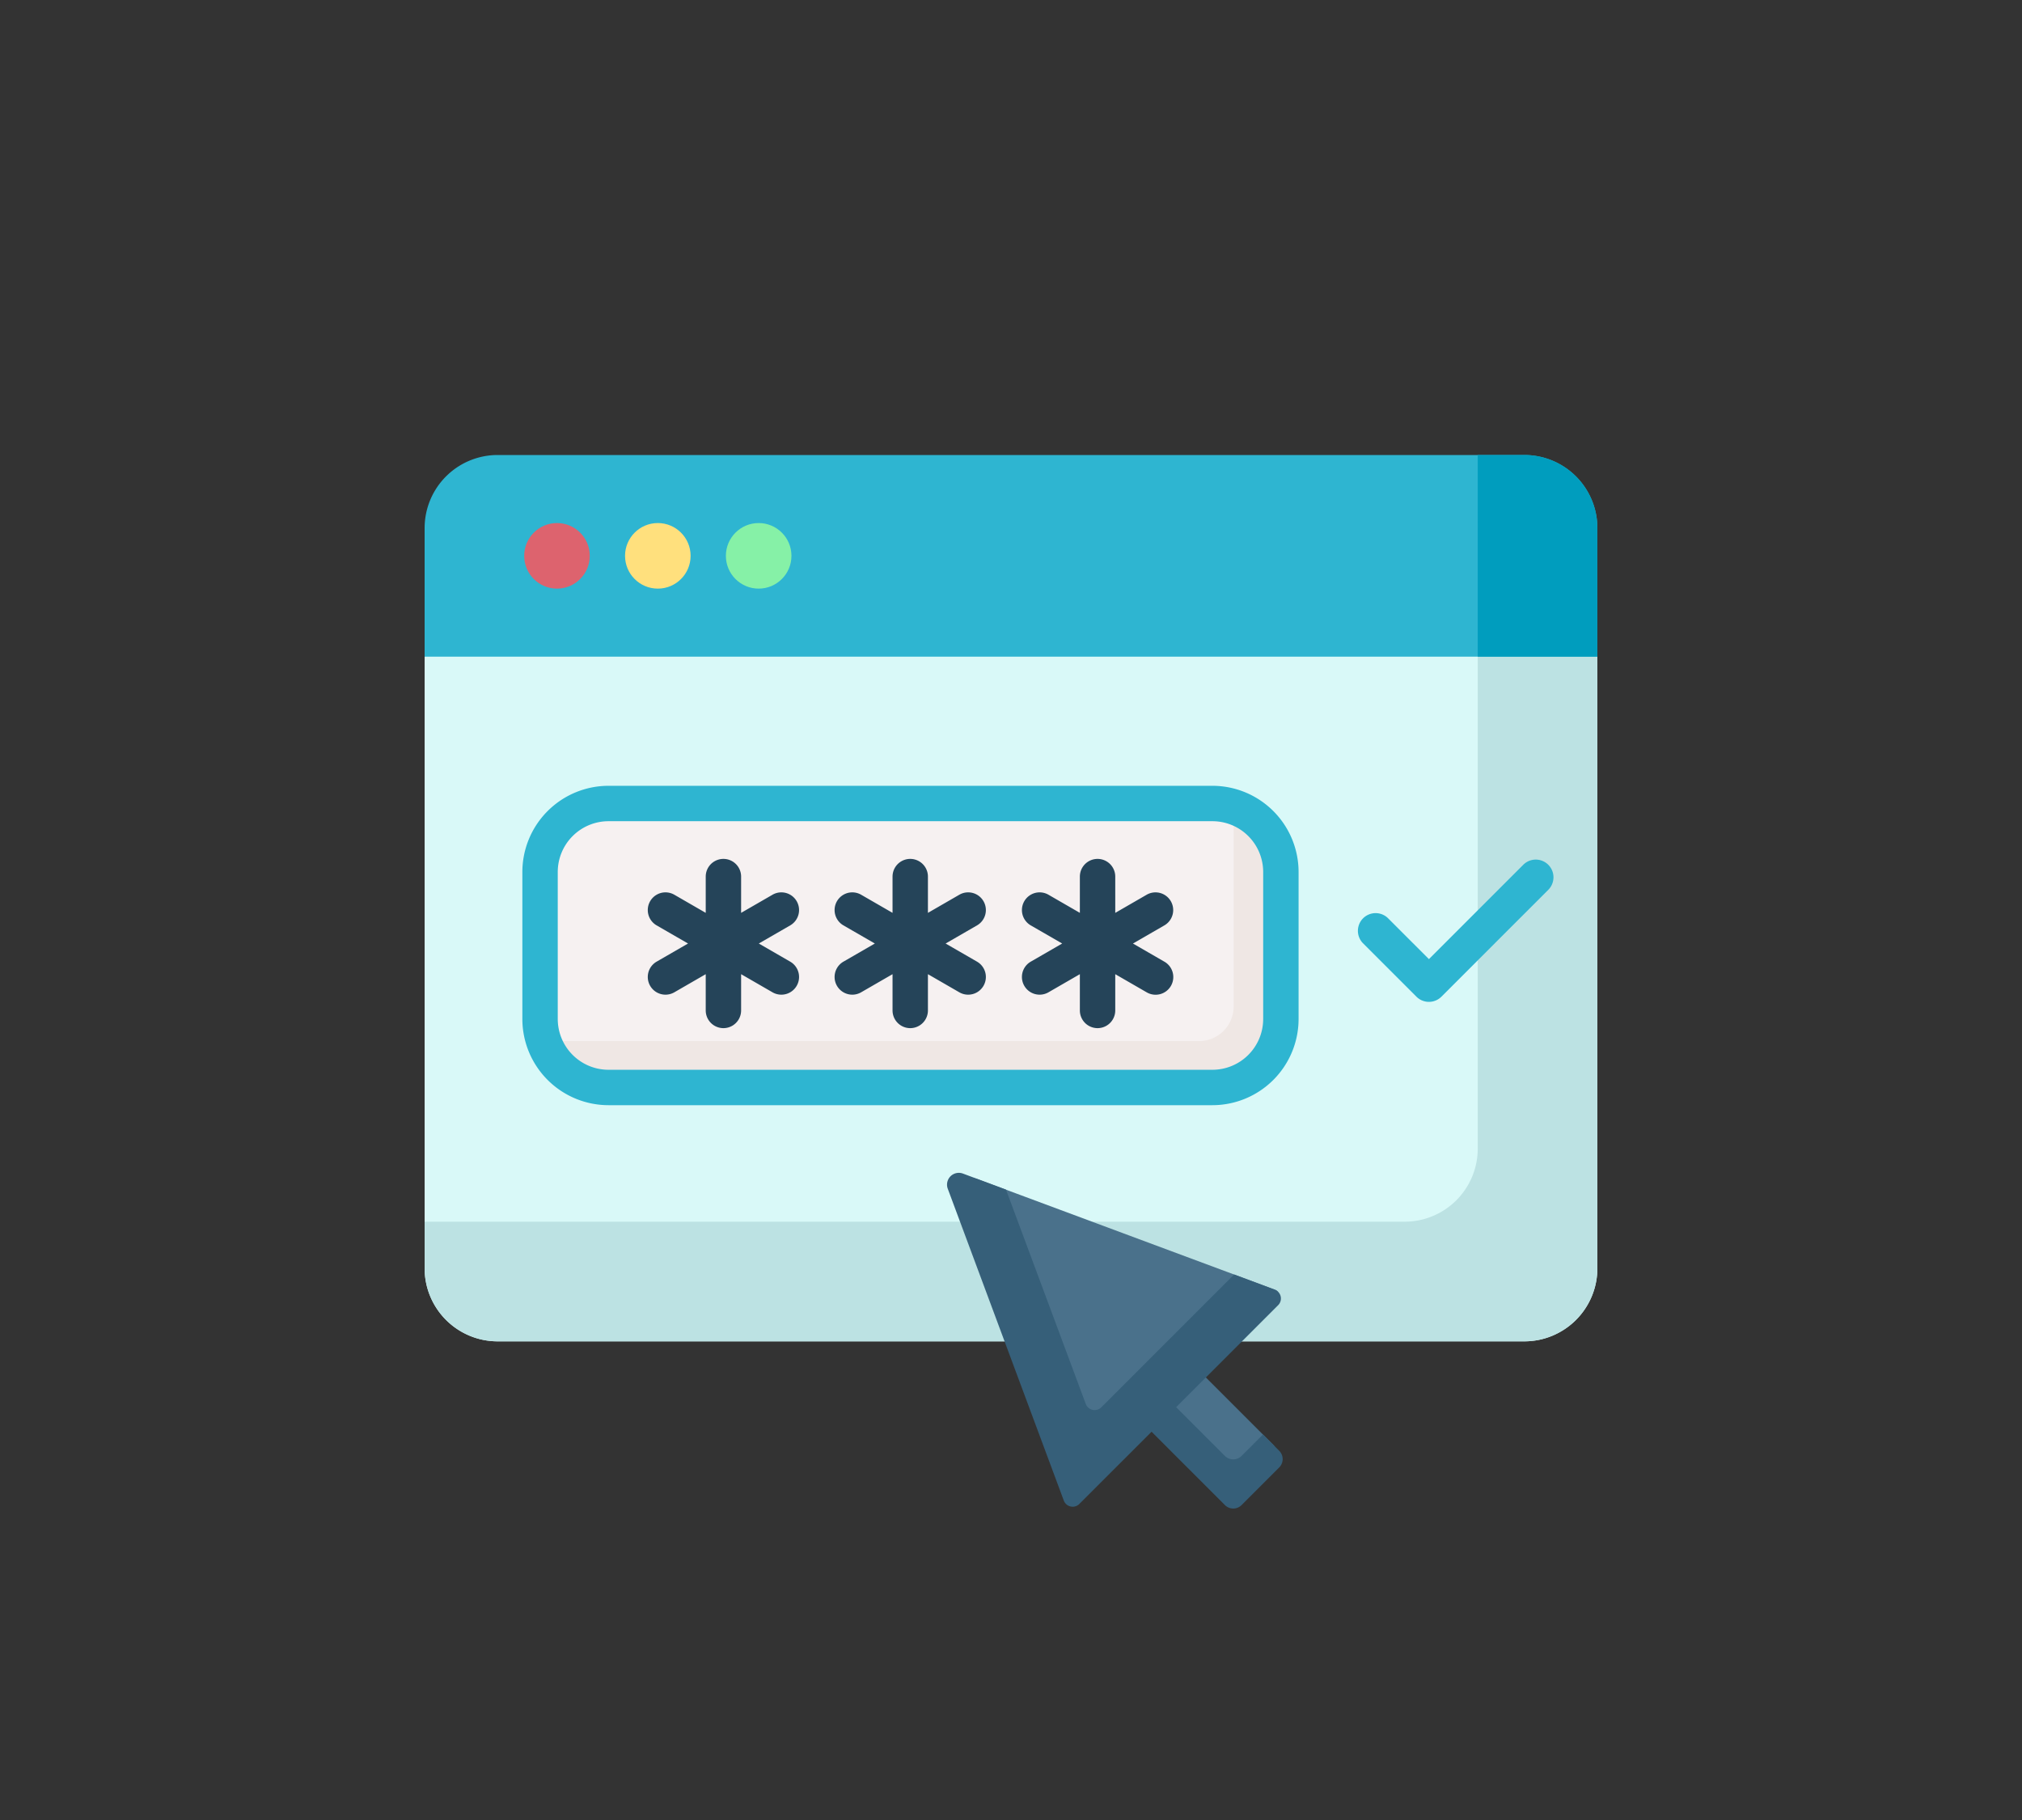
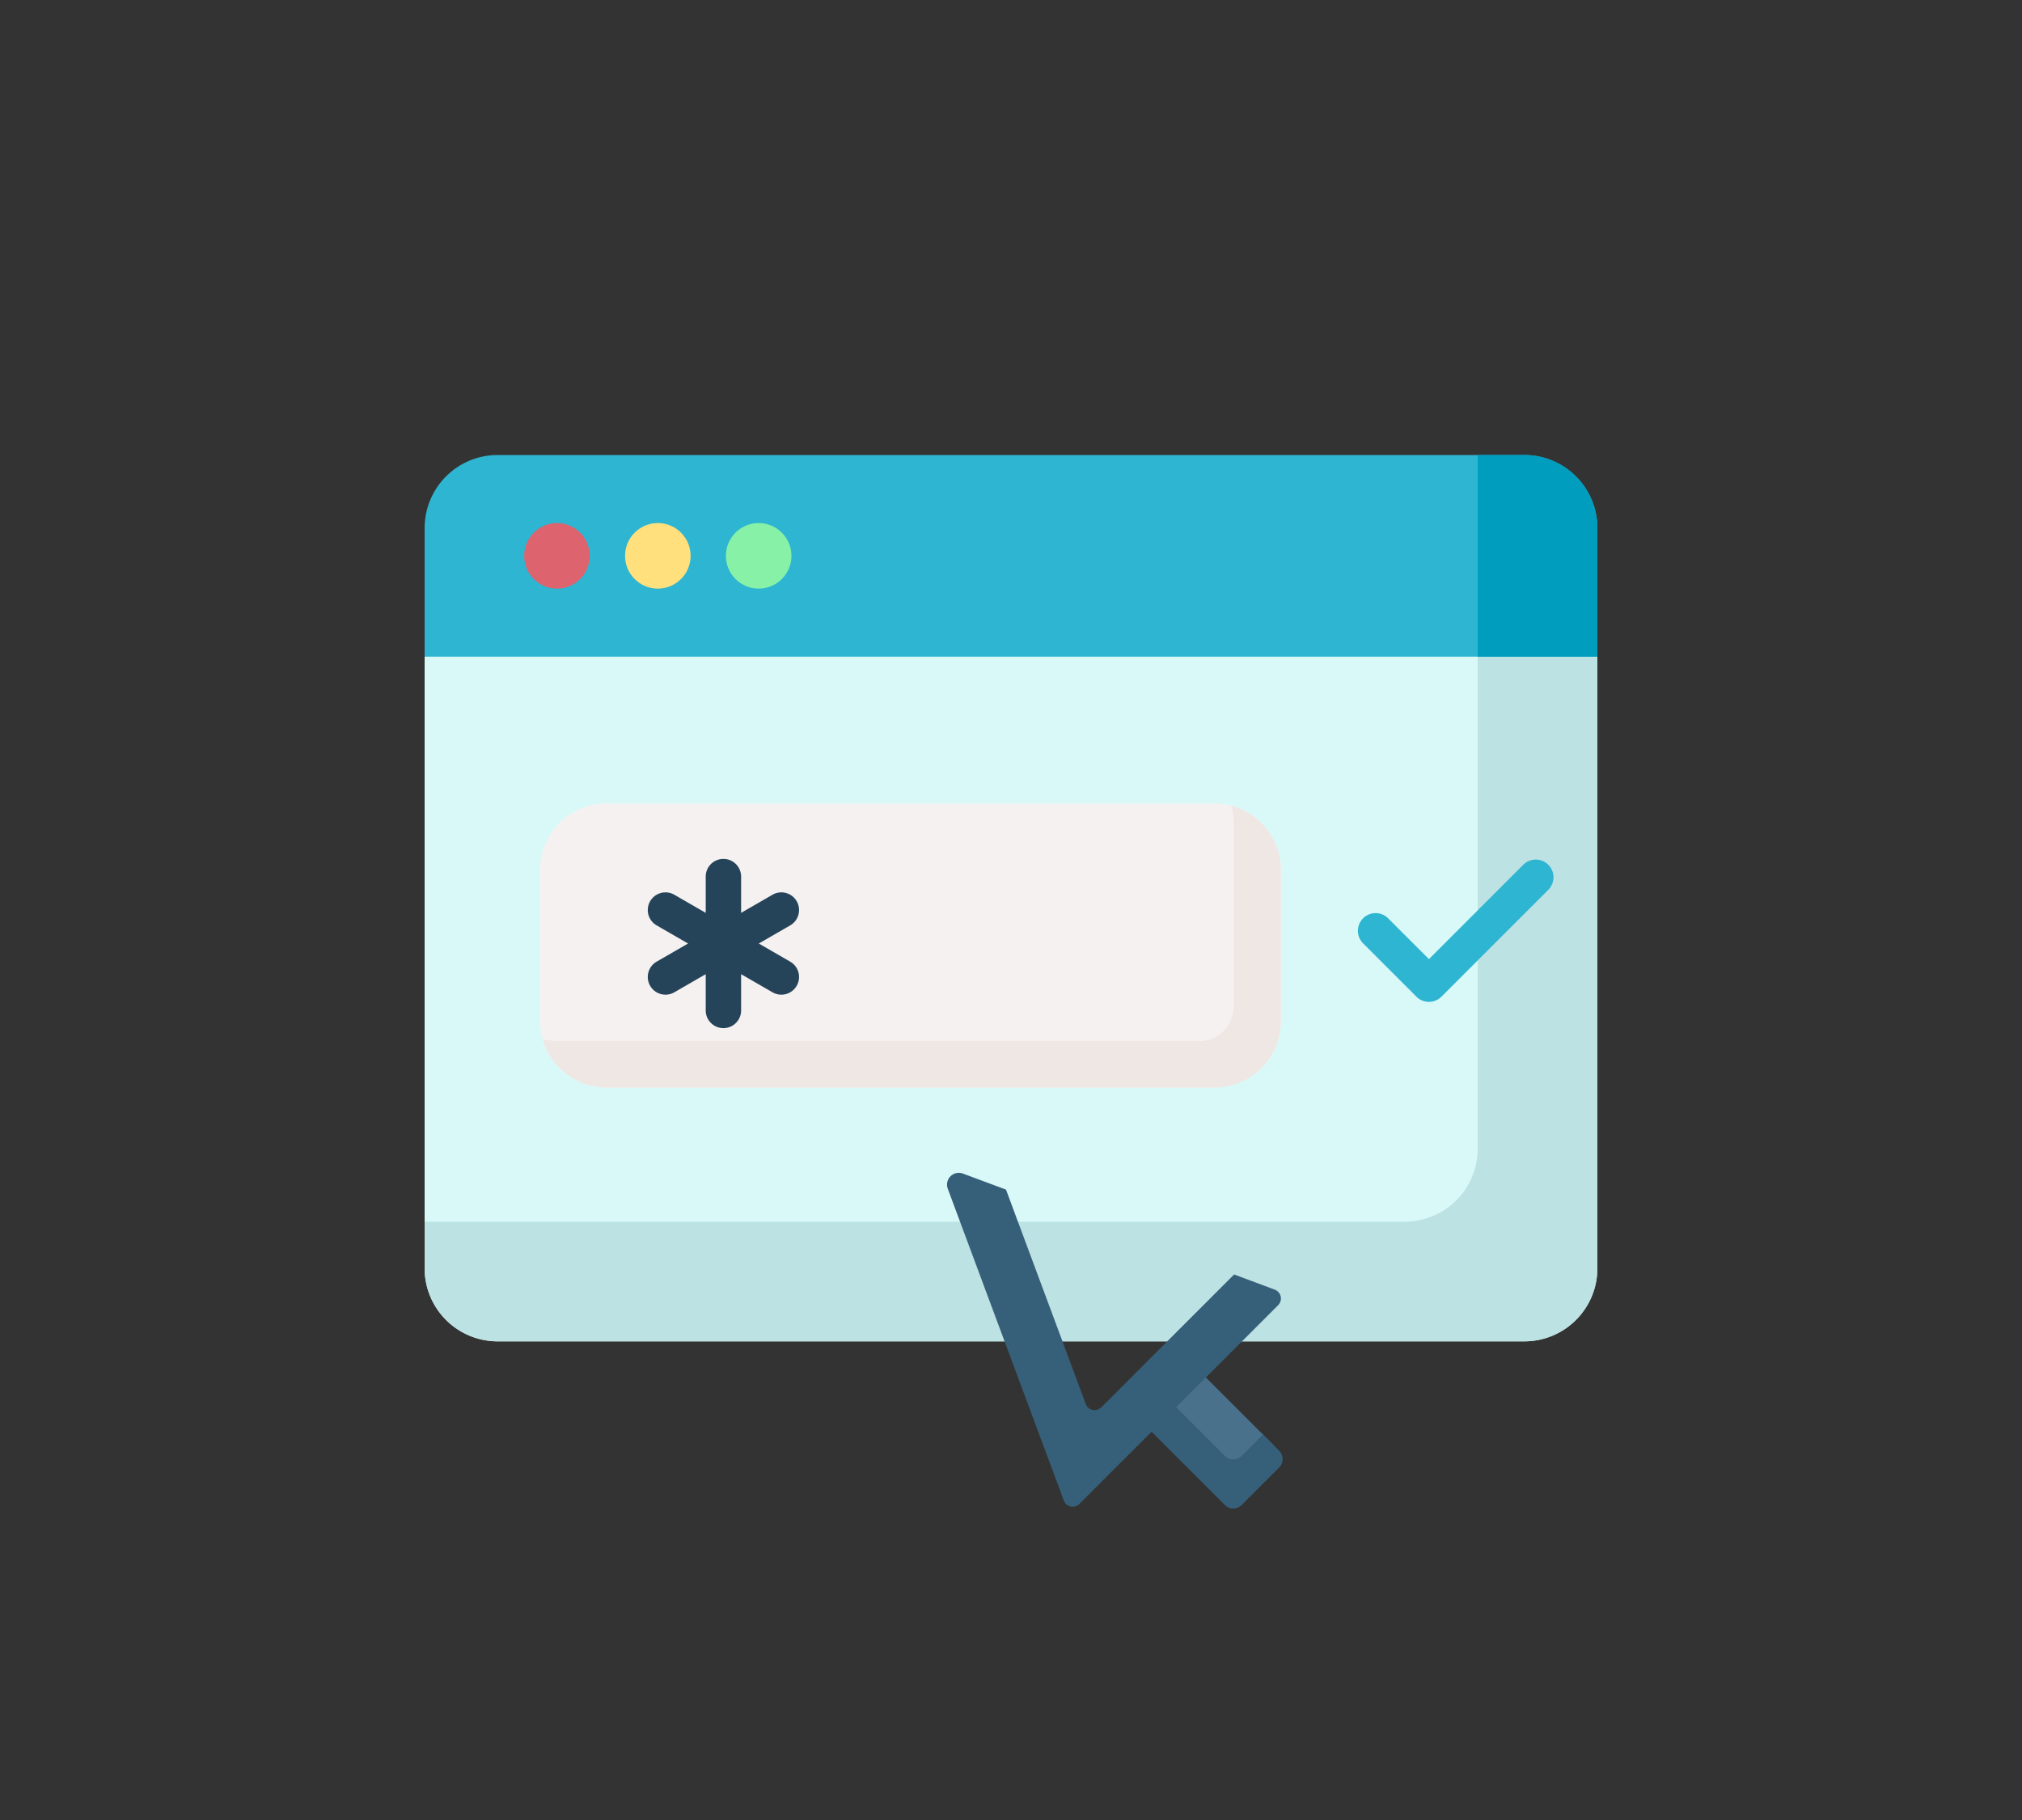
<svg xmlns="http://www.w3.org/2000/svg" width="200" height="180" viewBox="0 0 200 180">
  <rect x="0" y="0" width="200" height="180" fill="#333333" stroke="none" />
  <g id="グループ_8830" data-name="グループ 8830" transform="translate(-482 -1758)">
    <rect id="長方形_3007" data-name="長方形 3007" width="200" height="180" rx="16" transform="translate(482 1758)" fill="#fff" opacity="0" />
    <g id="password" transform="translate(524 1803)">
      <g id="グループ_8804" data-name="グループ 8804" transform="translate(0 17.853)">
        <g id="グループ_8803" data-name="グループ 8803" transform="translate(0 0)">
          <path id="パス_45983" data-name="パス 45983" d="M1.162,104.859,0,106.951V167.44a7.227,7.227,0,0,0,7.227,7.227H108.773A7.227,7.227,0,0,0,116,167.44V106.951l-1.162-2.092Z" transform="translate(0 -104.859)" fill="#d9f9f8" />
        </g>
      </g>
      <g id="グループ_8806" data-name="グループ 8806" transform="translate(0 17.853)">
        <g id="グループ_8805" data-name="グループ 8805" transform="translate(0 0)">
          <path id="パス_45984" data-name="パス 45984" d="M104.166,104.859v50.746a7.227,7.227,0,0,1-7.227,7.227H0v4.607a7.227,7.227,0,0,0,7.227,7.227H108.773A7.227,7.227,0,0,0,116,167.44V106.951l-1.162-2.092Z" transform="translate(0 -104.859)" fill="#bce2e3" />
        </g>
      </g>
      <g id="グループ_8808" data-name="グループ 8808" transform="translate(0 0)">
        <g id="グループ_8807" data-name="グループ 8807">
          <path id="パス_45985" data-name="パス 45985" d="M108.773,26.058H7.227A7.227,7.227,0,0,0,0,33.285V46H116V33.285A7.227,7.227,0,0,0,108.773,26.058Z" transform="translate(0 -26.058)" fill="#2eb5d1" />
        </g>
      </g>
      <g id="グループ_8810" data-name="グループ 8810" transform="translate(104.166 0)">
        <g id="グループ_8809" data-name="グループ 8809">
          <path id="パス_45986" data-name="パス 45986" d="M464.372,26.058h-4.607V46H471.6V33.285A7.227,7.227,0,0,0,464.372,26.058Z" transform="translate(-459.765 -26.058)" fill="#009dbe" />
        </g>
      </g>
      <g id="グループ_8817" data-name="グループ 8817" transform="translate(9.849 6.73)">
        <g id="グループ_8812" data-name="グループ 8812">
          <g id="グループ_8811" data-name="グループ 8811">
            <circle id="楕円形_721" data-name="楕円形 721" cx="3.243" cy="3.243" r="3.243" fill="#dd636e" />
          </g>
        </g>
        <g id="グループ_8814" data-name="グループ 8814" transform="translate(9.975)">
          <g id="グループ_8813" data-name="グループ 8813">
            <circle id="楕円形_722" data-name="楕円形 722" cx="3.243" cy="3.243" r="3.243" fill="#ffe07d" />
          </g>
        </g>
        <g id="グループ_8816" data-name="グループ 8816" transform="translate(19.949)">
          <g id="グループ_8815" data-name="グループ 8815">
            <circle id="楕円形_723" data-name="楕円形 723" cx="3.243" cy="3.243" r="3.243" fill="#86f1a7" />
          </g>
        </g>
      </g>
      <g id="グループ_8818" data-name="グループ 8818" transform="translate(92.291 39.997)">
        <path id="パス_45987" data-name="パス 45987" d="M414.4,216.684a1.745,1.745,0,0,1-1.238-.513l-5.293-5.293a1.751,1.751,0,0,1,2.476-2.476l4.055,4.055,9.349-9.349a1.751,1.751,0,0,1,2.476,2.476l-10.587,10.586A1.746,1.746,0,0,1,414.4,216.684Z" transform="translate(-407.353 -202.596)" fill="#2eb5d1" />
      </g>
      <g id="グループ_8819" data-name="グループ 8819" transform="translate(11.419 34.468)">
        <path id="パス_45988" data-name="パス 45988" d="M117.107,206.279H56.971a6.57,6.57,0,0,1-6.57-6.57V184.763a6.57,6.57,0,0,1,6.57-6.57h60.135a6.57,6.57,0,0,1,6.57,6.57v14.945A6.57,6.57,0,0,1,117.107,206.279Z" transform="translate(-50.401 -178.193)" fill="#f6f1f1" />
      </g>
      <path id="パス_45989" data-name="パス 45989" d="M119.593,179.12a6.572,6.572,0,0,1,.244,1.772v18.091a3.425,3.425,0,0,1-3.425,3.425H53.131a6.576,6.576,0,0,1-1.654-.21A6.572,6.572,0,0,0,57.8,207h60.136a6.57,6.57,0,0,0,6.57-6.57V185.48A6.573,6.573,0,0,0,119.593,179.12Z" transform="translate(-39.814 -144.442)" fill="#efe7e4" />
      <g id="グループ_8820" data-name="グループ 8820" transform="translate(9.668 32.717)">
-         <path id="パス_45990" data-name="パス 45990" d="M110.932,202.052H51.193a8.529,8.529,0,0,1-8.519-8.519V178.984a8.529,8.529,0,0,1,8.519-8.519h59.739a8.529,8.529,0,0,1,8.519,8.519v14.548A8.529,8.529,0,0,1,110.932,202.052ZM51.193,173.966a5.024,5.024,0,0,0-5.018,5.018v14.548a5.024,5.024,0,0,0,5.018,5.018h59.739a5.024,5.024,0,0,0,5.018-5.018V178.984a5.024,5.024,0,0,0-5.018-5.018Z" transform="translate(-42.674 -170.465)" fill="#2eb5d1" />
-       </g>
+         </g>
      <g id="グループ_8821" data-name="グループ 8821" transform="translate(22.071 39.946)">
        <path id="パス_45991" data-name="パス 45991" d="M112.147,206.555a1.75,1.75,0,0,0-2.391-.641l-3.106,1.793V204.12a1.75,1.75,0,0,0-3.5,0v3.587l-3.106-1.793a1.75,1.75,0,0,0-1.75,3.032l3.106,1.793-3.106,1.793a1.75,1.75,0,1,0,1.75,3.032l3.106-1.793v3.587a1.75,1.75,0,1,0,3.5,0v-3.587l3.106,1.793a1.75,1.75,0,1,0,1.75-3.032l-3.106-1.793,3.106-1.793A1.75,1.75,0,0,0,112.147,206.555Z" transform="translate(-97.416 -202.37)" fill="#254459" />
-         <path id="パス_45992" data-name="パス 45992" d="M193.706,206.555a1.75,1.75,0,0,0-2.391-.641l-3.106,1.793V204.12a1.75,1.75,0,0,0-3.5,0v3.587l-3.106-1.793a1.75,1.75,0,1,0-1.75,3.032l3.106,1.793-3.106,1.793a1.75,1.75,0,1,0,1.75,3.032l3.106-1.793v3.587a1.75,1.75,0,1,0,3.5,0v-3.587l3.106,1.793a1.75,1.75,0,0,0,1.75-3.032l-3.106-1.793,3.106-1.793A1.75,1.75,0,0,0,193.706,206.555Z" transform="translate(-160.497 -202.37)" fill="#254459" />
-         <path id="パス_45993" data-name="パス 45993" d="M274.847,212.533l-3.106-1.793,3.106-1.793a1.75,1.75,0,1,0-1.75-3.032l-3.106,1.793V204.12a1.75,1.75,0,0,0-3.5,0v3.587l-3.106-1.793a1.75,1.75,0,0,0-1.75,3.032l3.106,1.793-3.106,1.793a1.75,1.75,0,1,0,1.75,3.032l3.106-1.793v3.587a1.75,1.75,0,1,0,3.5,0v-3.587l3.106,1.793a1.75,1.75,0,1,0,1.75-3.031Z" transform="translate(-223.75 -202.37)" fill="#254459" />
      </g>
      <g id="グループ_8826" data-name="グループ 8826" transform="translate(51.669 70.993)">
        <g id="グループ_8822" data-name="グループ 8822" transform="translate(19.879 18.756)">
          <path id="パス_45994" data-name="パス 45994" d="M328.154,430.3l-8.107-8.106-4.247,4.42,8.107,8.107a1.167,1.167,0,0,0,1.65,0l2.6-2.77A1.167,1.167,0,0,0,328.154,430.3Z" transform="translate(-315.8 -422.192)" fill="#4a718b" stroke="rgba(0,0,0,0)" stroke-width="1" />
        </g>
        <g id="グループ_8823" data-name="グループ 8823" transform="translate(18.756 21.698)">
          <path id="パス_45995" data-name="パス 45995" d="M323.342,439.362l-2.117,2.116a1.167,1.167,0,0,1-1.65,0l-6.3-6.3-2.429,2.429,8.731,8.731a1.167,1.167,0,0,0,1.65,0l3.72-3.72a1.167,1.167,0,0,0,0-1.651Z" transform="translate(-310.844 -435.176)" fill="#365f79" stroke="rgba(0,0,0,0)" stroke-miterlimit="10" stroke-width="1" />
        </g>
        <g id="グループ_8824" data-name="グループ 8824" transform="translate(1.577 0.529)">
-           <path id="パス_45996" data-name="パス 45996" d="M236.371,341.8,265.9,352.781c.619.23.225.979-.242,1.446l-19.541,18.284c-.467.467-.891.483-1.121-.136L235.1,343.59c-.338-.909.358-2.129,1.267-1.79Z" transform="translate(-235.016 -341.742)" fill="#4a718b" stroke="rgba(0,0,0,0)" stroke-width="1" />
-         </g>
+           </g>
        <g id="グループ_8825" data-name="グループ 8825" transform="translate(0 0)">
          <path id="パス_45997" data-name="パス 45997" d="M260.475,350.96l-4.017-1.5L243.319,362.6a.934.934,0,0,1-1.535-.334l-7.891-21.2-4.259-1.585a1.167,1.167,0,0,0-1.5,1.5l11.478,30.841a.934.934,0,0,0,1.535.335L260.809,352.5A.934.934,0,0,0,260.475,350.96Z" transform="translate(-228.057 -339.406)" fill="#365f79" stroke="rgba(0,0,0,0)" stroke-miterlimit="10" stroke-width="1" />
        </g>
      </g>
    </g>
  </g>
</svg>